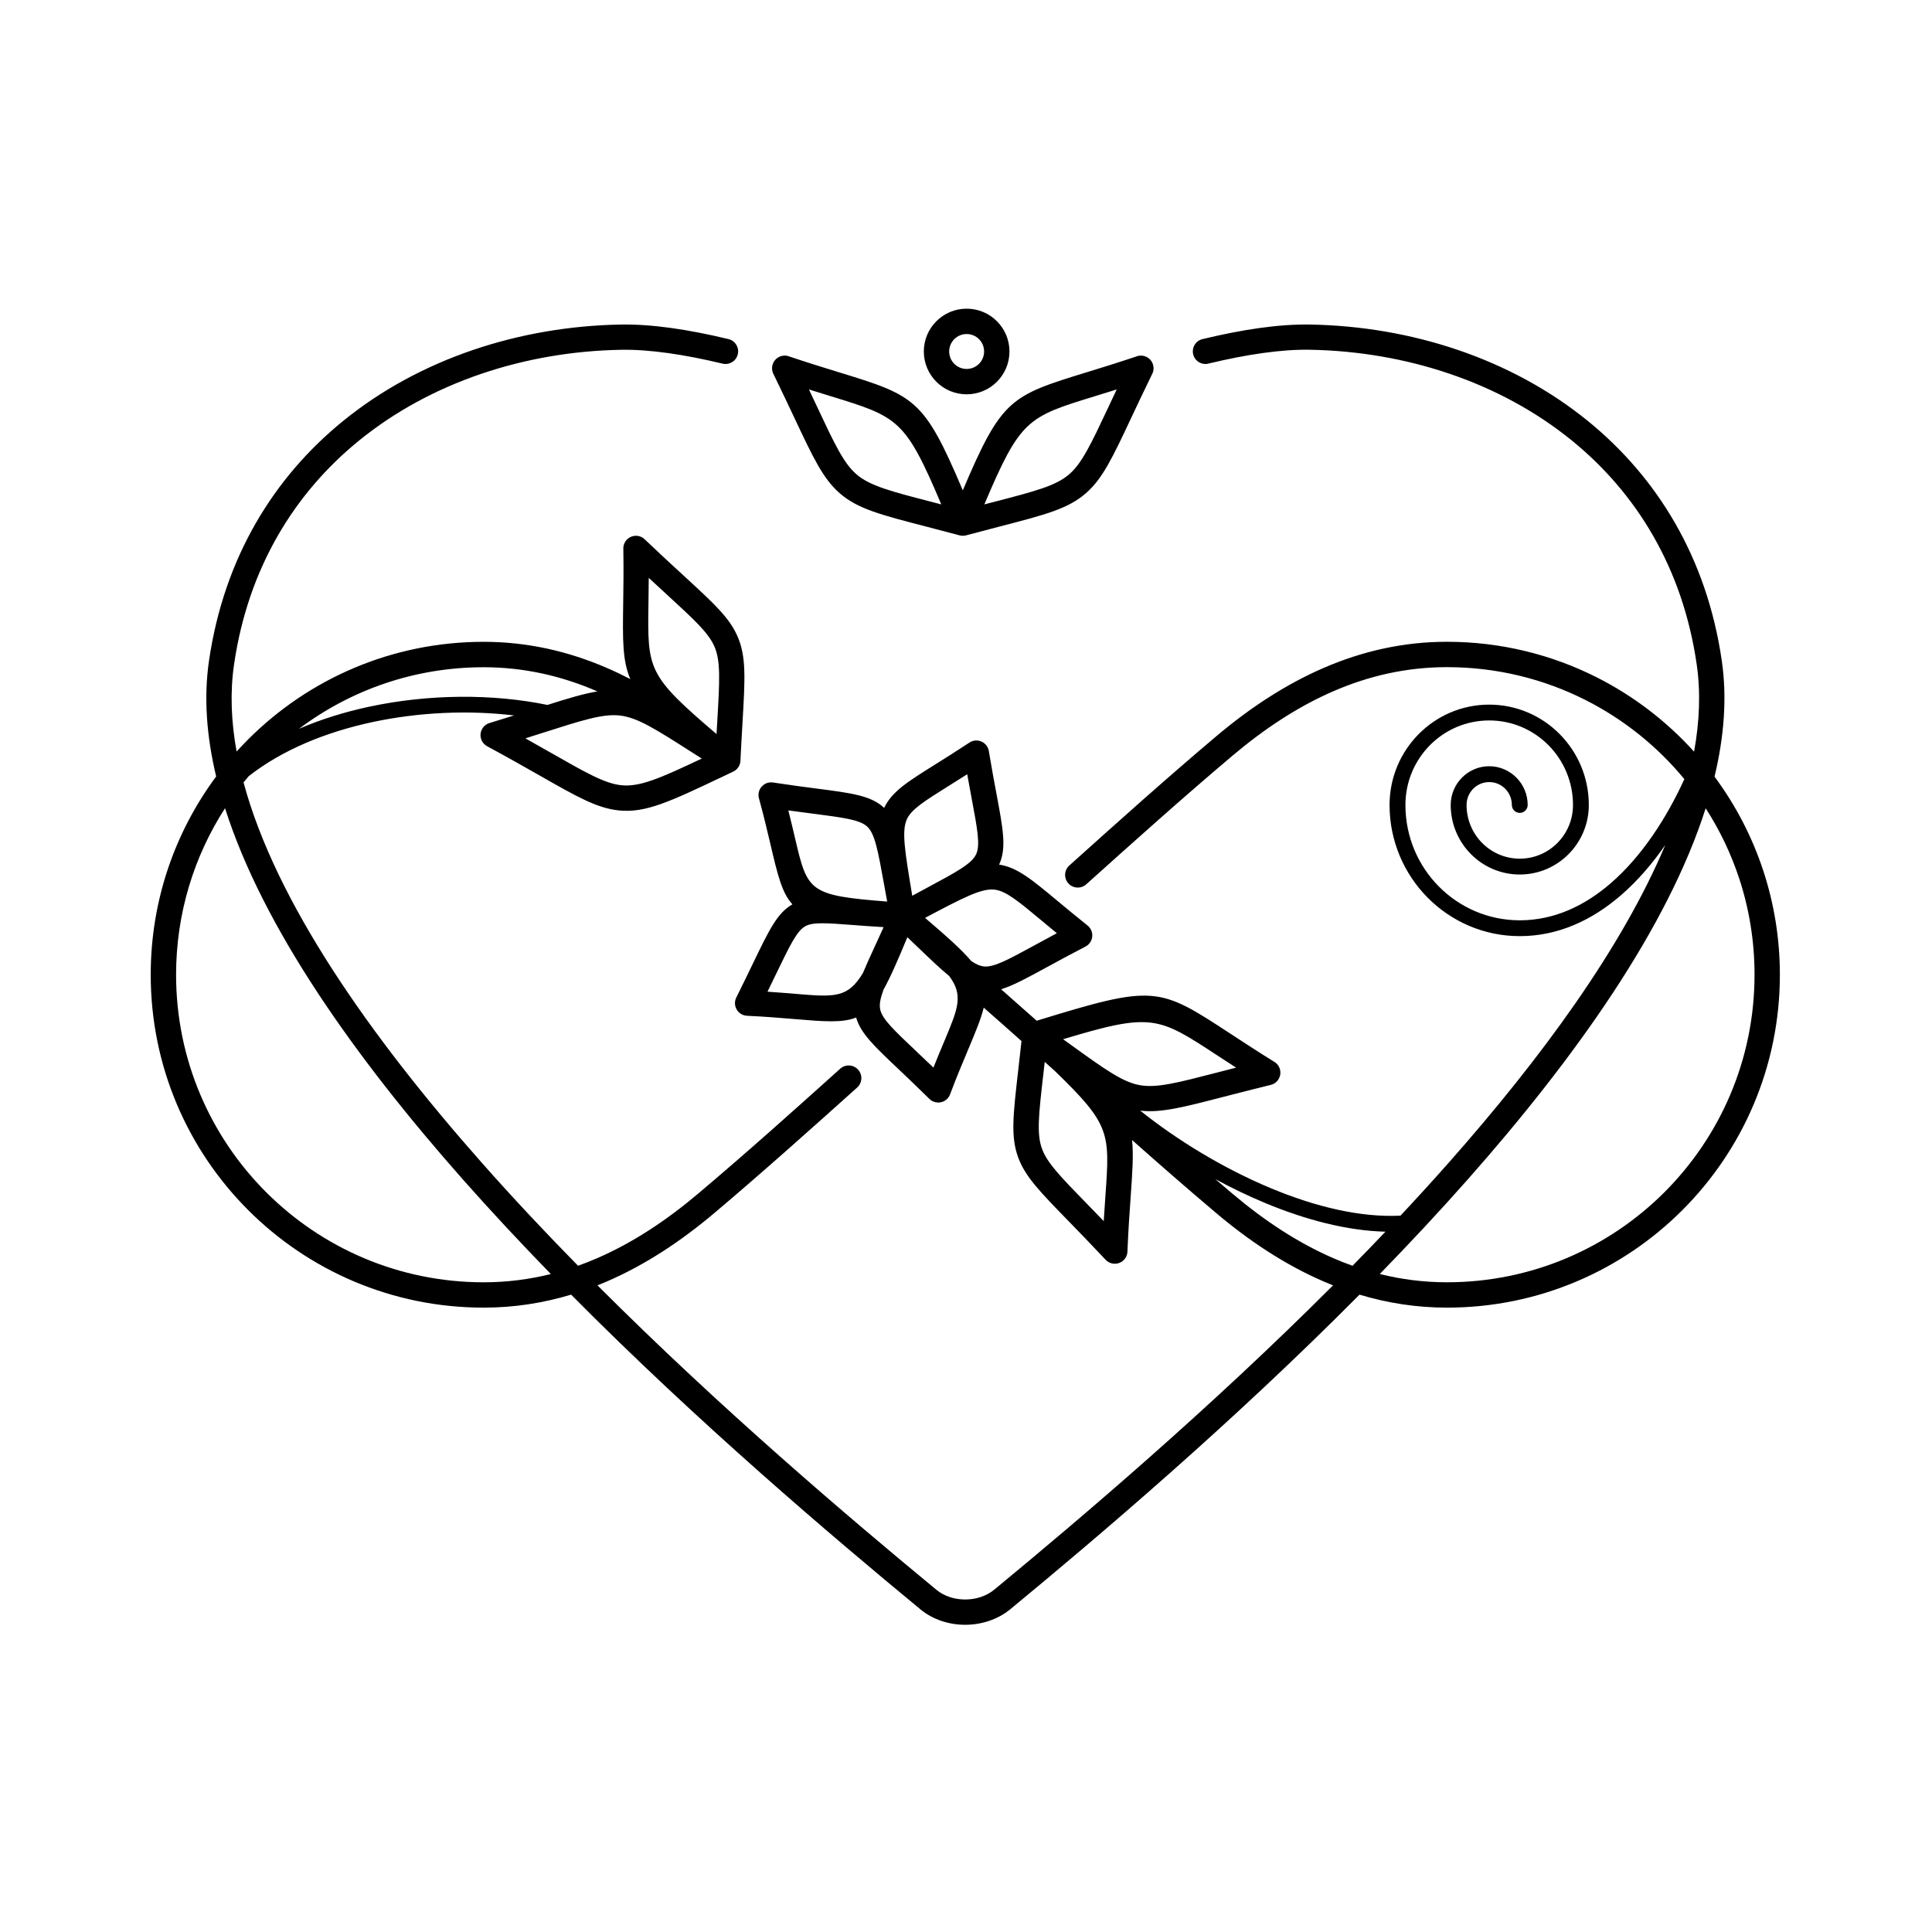
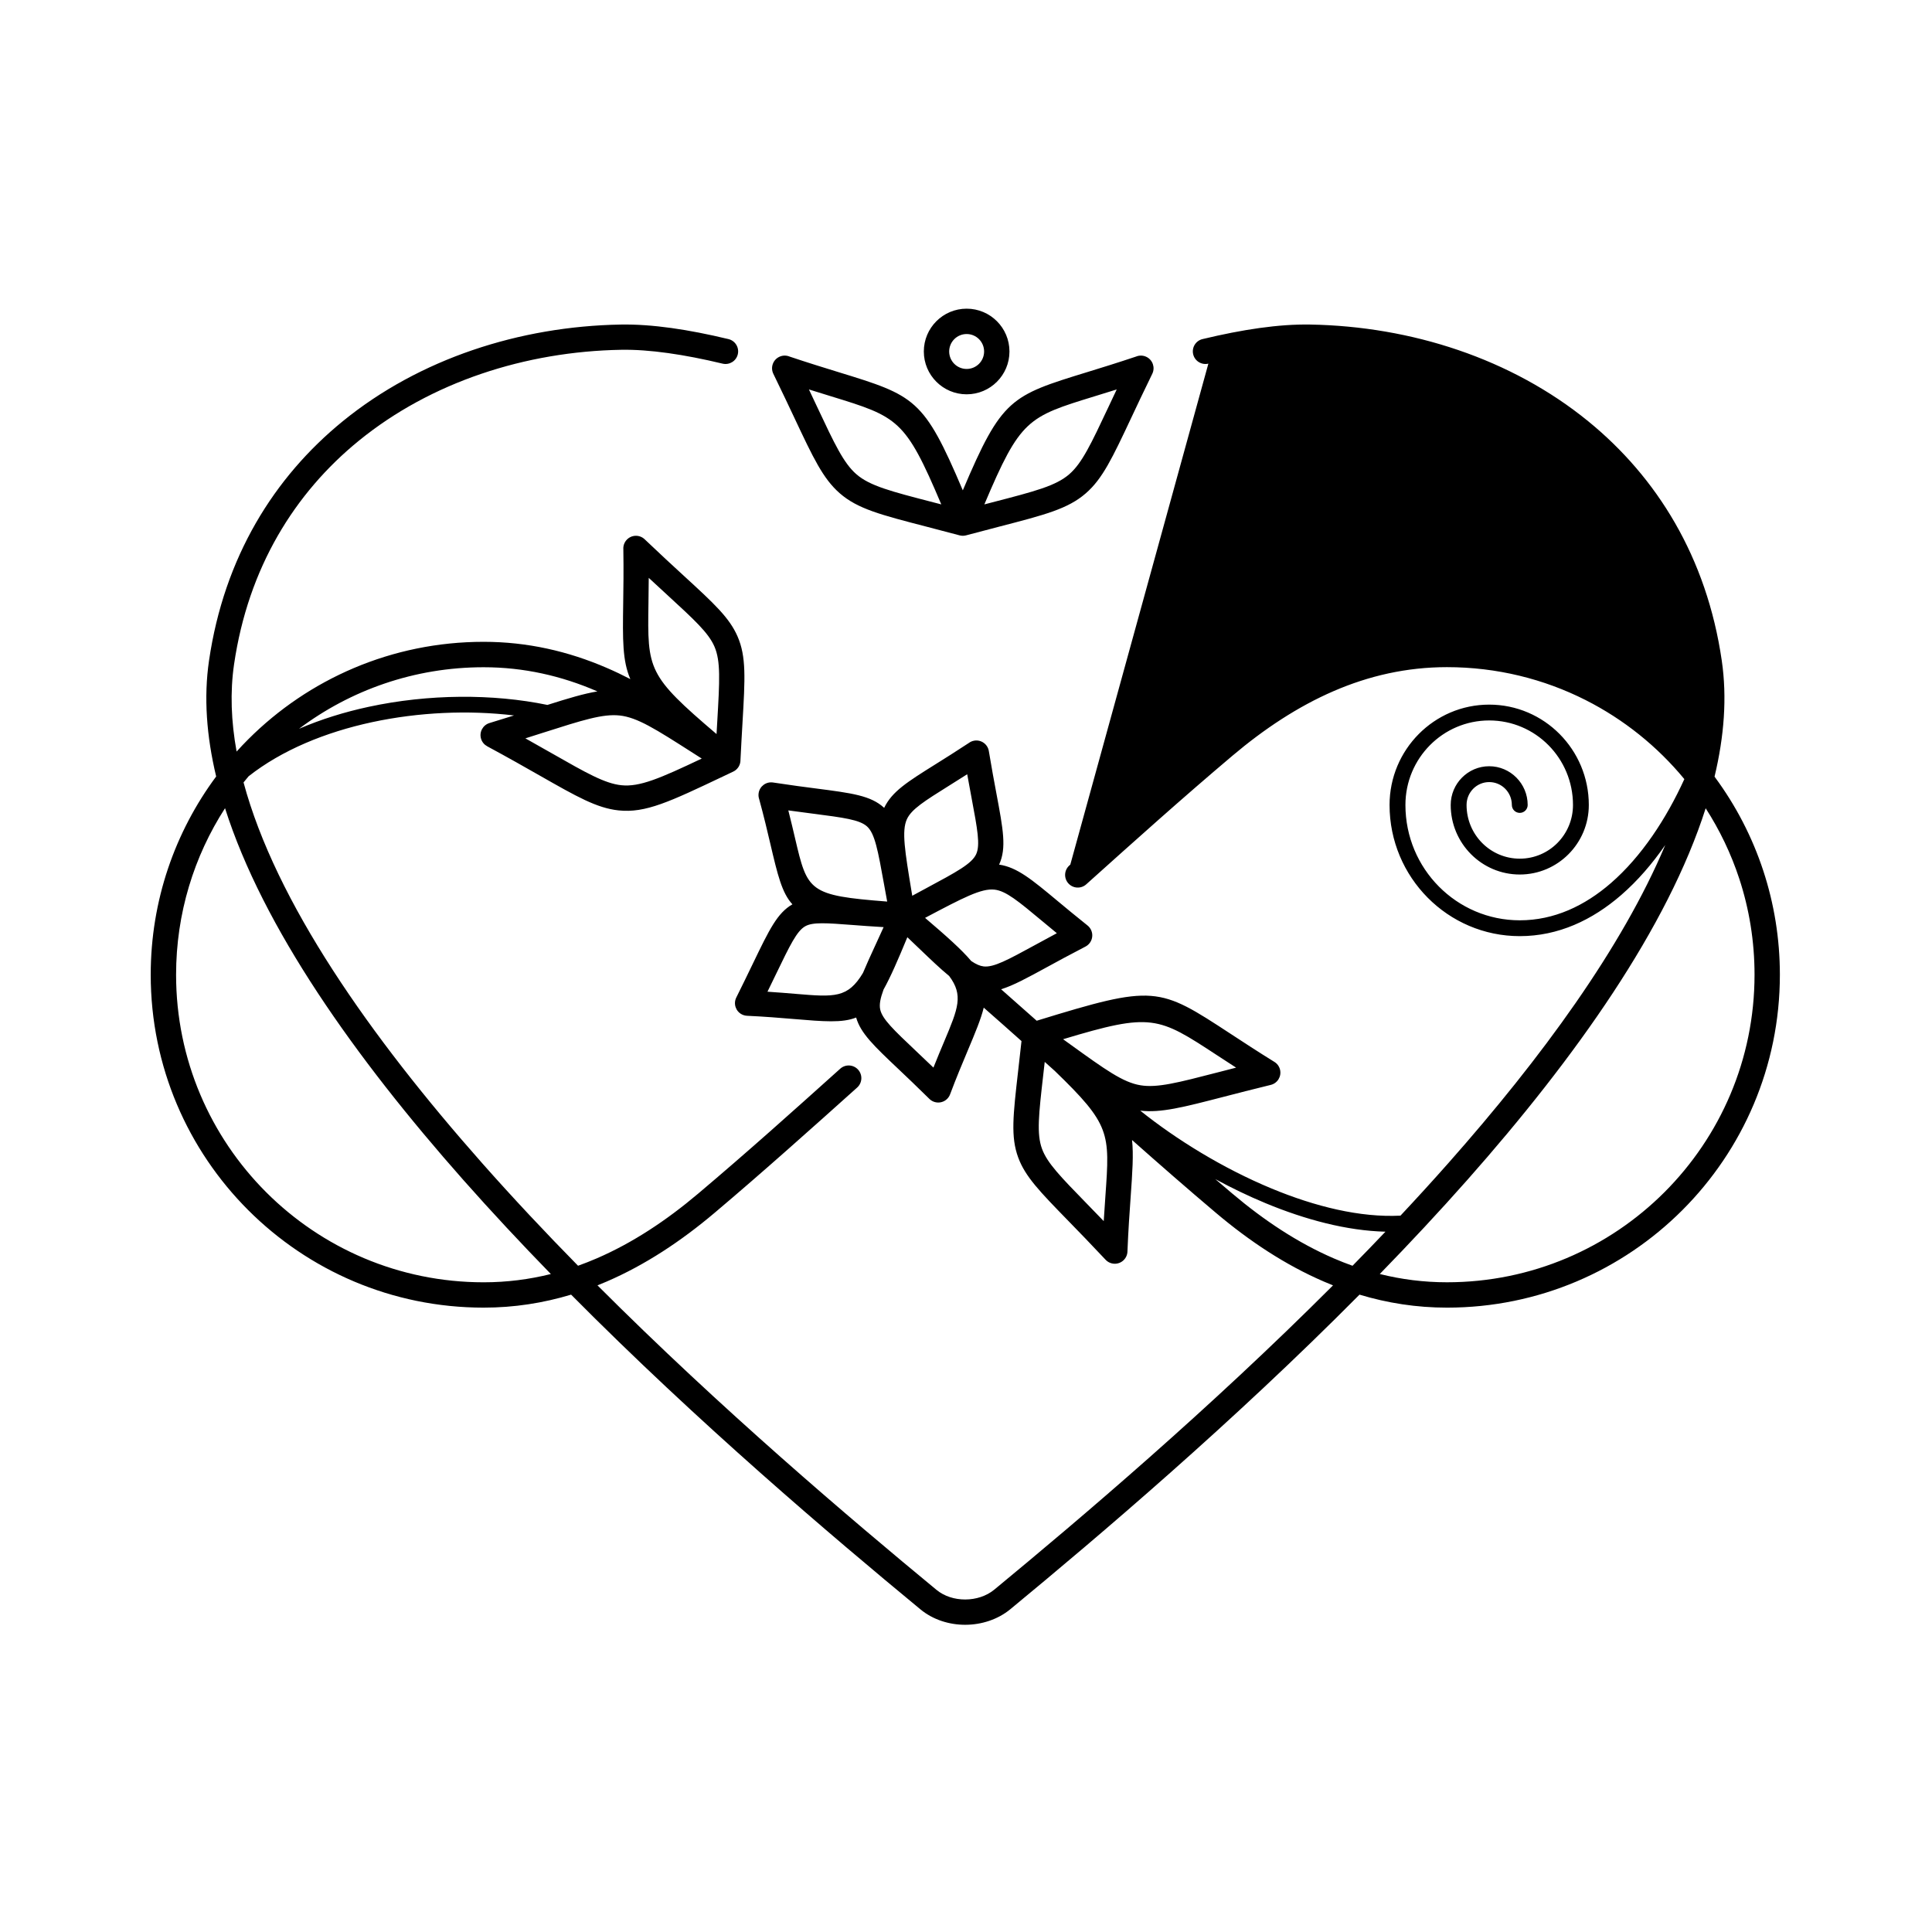
<svg xmlns="http://www.w3.org/2000/svg" fill="#000000" width="800px" height="800px" version="1.1" viewBox="144 144 512 512">
-   <path d="m329.97 345.03-2.434-1.555c-9.859-6.301-14.645-9.359-19.336-9.863-4.473-0.477-9.809 1.227-20.18 4.535-1.496 0.477-3.09 0.984-4.789 1.523 2.664 1.488 5.07 2.859 7.254 4.102 8.891 5.066 13.789 7.856 18.156 8.32 4.871 0.52 10.246-1.816 21.332-7.066zm134.26-104.66c-1.797 0.426-3.602-0.684-4.027-2.481s0.684-3.602 2.481-4.027c5.336-1.281 10.395-2.281 15.102-2.934 4.785-0.668 9.285-0.992 13.438-0.918 26.816 0.469 53.332 9.059 73.645 25.609 18.215 14.844 31.434 36.039 35.422 63.477 1.418 9.734 0.641 20.039-1.922 30.727 0.051 0.07 0.105 0.141 0.156 0.211 5.488 7.441 9.832 15.785 12.777 24.762 2.844 8.672 4.383 17.922 4.383 27.52 0 24.359-9.875 46.418-25.84 62.383-15.965 15.965-38.02 25.84-62.383 25.84-8.074 0-15.785-1.215-23.18-3.445-33.691 33.973-68.953 63.902-92.535 83.367-3.297 2.719-7.621 4.117-11.938 4.125-4.254 0.008-8.547-1.332-11.883-4.086-23.582-19.465-58.867-49.41-92.578-83.406-7.394 2.231-15.105 3.445-23.184 3.445-24.359 0-46.418-9.875-62.383-25.84-15.965-15.965-25.84-38.02-25.84-62.383 0-19.684 6.449-37.859 17.344-52.539-2.551-10.676-3.32-20.969-1.895-30.695 4.012-27.426 17.242-48.621 35.469-63.465 20.316-16.547 46.832-25.137 73.645-25.605 4.152-0.074 8.652 0.254 13.438 0.918 4.707 0.656 9.766 1.652 15.102 2.934 1.797 0.426 2.906 2.231 2.481 4.027-0.426 1.797-2.231 2.906-4.027 2.481-5.059-1.215-9.902-2.168-14.473-2.805-4.492-0.625-8.652-0.934-12.414-0.867-25.363 0.445-50.398 8.531-69.527 24.109-16.973 13.824-29.305 33.605-33.055 59.242-1.074 7.352-0.785 15.094 0.672 23.121 1-1.105 2.027-2.188 3.082-3.242 15.965-15.965 38.02-25.84 62.383-25.84 11.594 0 22.445 2.504 32.672 6.926 2.098 0.906 4.168 1.895 6.211 2.957-2.117-4.914-2.035-10.387-1.895-20.109 0.059-3.93 0.129-8.605 0.039-14.312-0.059-0.898 0.246-1.816 0.914-2.519 1.273-1.34 3.394-1.395 4.734-0.117 4.031 3.848 7.531 7.062 10.48 9.77 7.898 7.25 11.977 10.996 14.145 15.992 2.32 5.352 1.992 11.051 1.305 22.84-0.172 2.969-0.367 6.332-0.543 9.973 0 0.062-0.004 0.129-0.008 0.191l-0.012 0.105v0.031c-0.004 0.023-0.004 0.051-0.008 0.074-0.062 0.496-0.238 0.98-0.527 1.418l-0.008 0.008-0.035 0.051-0.016 0.02-0.023 0.031c-0.164 0.23-0.359 0.438-0.582 0.625-0.02 0.016-0.039 0.031-0.059 0.047-0.223 0.176-0.461 0.32-0.711 0.43l-2.543 1.207c-14.238 6.762-20.629 9.801-27.777 9.035-5.754-0.613-11.082-3.652-20.758-9.16-3.82-2.176-8.359-4.762-14.059-7.836l0.004-0.004c-0.75-0.402-1.352-1.094-1.617-1.977-0.535-1.77 0.461-3.637 2.231-4.172 2.348-0.711 4.504-1.383 6.504-2.012-12-1.445-25.199-0.891-37.641 1.785-12.332 2.656-23.879 7.394-32.703 14.34-0.453 0.535-0.898 1.078-1.336 1.625 8.547 31.715 33.457 67.25 63.27 100.94 8.168 9.23 16.703 18.316 25.375 27.145 1.684-0.602 3.344-1.258 4.988-1.969 9.465-4.094 18.383-9.996 26.867-17.164 6.648-5.617 12.957-11.102 19.086-16.52 5.559-4.91 12.035-10.719 18.539-16.562 1.375-1.238 3.496-1.129 4.738 0.25 1.238 1.375 1.129 3.496-0.25 4.738-5.789 5.195-11.637 10.441-18.594 16.586-6.383 5.641-12.781 11.207-19.191 16.621-8.938 7.551-18.406 13.801-28.547 18.188-0.824 0.355-1.652 0.699-2.484 1.031 32.812 32.848 66.883 61.75 89.824 80.684 2.094 1.727 4.856 2.57 7.633 2.562 2.82-0.004 5.609-0.887 7.688-2.602 22.941-18.938 56.988-47.82 89.781-80.645-0.832-0.332-1.664-0.676-2.488-1.031-10.141-4.383-19.609-10.637-28.547-18.188-7.633-6.449-14.992-12.883-22.227-19.301 0.422 3.879 0.094 8.52-0.371 15.137-0.285 4.008-0.621 8.785-0.844 14.312-0.004 0.887-0.355 1.773-1.055 2.43-1.348 1.27-3.469 1.203-4.738-0.145-3.918-4.184-7.176-7.527-9.918-10.344-7.496-7.695-11.367-11.672-13.242-16.754-2.016-5.461-1.367-11.141-0.023-22.887 0.285-2.484 0.598-5.234 0.895-7.969-3.336-2.977-6.672-5.934-10.008-8.859-0.73 3.023-2.242 6.625-4.277 11.461-1.359 3.238-2.981 7.094-4.641 11.516-0.16 0.426-0.41 0.824-0.746 1.168-1.297 1.32-3.418 1.336-4.738 0.039-3.406-3.363-5.961-5.781-8.133-7.84-6.559-6.207-10.082-9.543-11.277-13.723-3.68 1.469-8.555 1.062-16.535 0.391-3.516-0.293-7.703-0.645-12.379-0.855v-0.004c-0.457-0.02-0.918-0.133-1.352-0.352-1.652-0.824-2.32-2.836-1.496-4.488 1.566-3.125 3.109-6.32 4.438-9.074 4.328-8.973 6.426-13.316 10.434-15.621-2.797-3.027-3.934-7.871-5.852-16.039-0.785-3.348-1.719-7.32-2.949-11.809-0.176-0.5-0.238-1.055-0.152-1.617 0.273-1.832 1.984-3.098 3.816-2.82 4.894 0.746 8.371 1.195 11.332 1.578 9.625 1.246 14.566 1.887 18.098 5.121l0.023 0.023c2.07-4.332 6.133-6.879 13.688-11.605 2.453-1.535 5.309-3.324 8.738-5.582 0.418-0.312 0.918-0.535 1.469-0.625 1.824-0.297 3.547 0.941 3.844 2.769 0.719 4.359 1.418 8.09 2.012 11.262 1.789 9.539 2.707 14.434 0.73 18.777l-0.02 0.043c4.777 0.711 8.598 3.891 15.594 9.719 2.094 1.742 4.516 3.758 7.832 6.406 0.359 0.285 0.668 0.652 0.891 1.09 0.848 1.645 0.203 3.664-1.441 4.512-4.117 2.129-7.344 3.891-10.094 5.391-5.348 2.918-9.059 4.941-12.254 5.914 3.184 2.793 6.324 5.574 9.434 8.344 31.355-9.648 32.238-9.07 51.406 3.477 3.336 2.184 7.238 4.742 11.504 7.379 0.766 0.441 1.355 1.184 1.578 2.109 0.434 1.797-0.668 3.606-2.465 4.039-4.801 1.168-8.898 2.231-12.445 3.148-10.785 2.789-16.641 4.305-22.133 3.676 9.516 7.621 21.871 15.27 34.797 20.633 11.523 4.781 23.465 7.734 34.164 7.191 4.301-4.594 8.539-9.234 12.684-13.918 24.699-27.906 46.035-57.086 57.488-84.305-3.441 4.965-7.34 9.492-11.668 13.25-7.676 6.66-16.688 10.902-26.898 10.902-9.523 0-18.152-3.894-24.395-10.191-6.242-6.293-10.105-14.98-10.105-24.57 0-7.336 2.957-13.98 7.734-18.797 4.781-4.816 11.379-7.797 18.668-7.797 7.289 0 13.887 2.981 18.668 7.797 4.777 4.816 7.734 11.461 7.734 18.797 0 5.082-2.047 9.688-5.359 13.023-3.312 3.34-7.891 5.406-12.941 5.406s-9.625-2.066-12.941-5.406c-3.312-3.34-5.359-7.945-5.359-13.023 0-2.824 1.141-5.391 2.988-7.25 1.848-1.863 4.398-3.016 7.211-3.016s5.363 1.152 7.211 3.016c1.848 1.859 2.988 4.426 2.988 7.25 0 1.16-0.941 2.098-2.098 2.098-1.16 0-2.098-0.941-2.098-2.098 0-1.684-0.672-3.203-1.758-4.297-1.082-1.094-2.586-1.77-4.242-1.77-1.66 0-3.16 0.676-4.242 1.77-1.086 1.094-1.758 2.613-1.758 4.297 0 3.938 1.578 7.5 4.129 10.07s6.074 4.16 9.973 4.16c3.894 0 7.422-1.59 9.973-4.16 2.551-2.574 4.129-6.133 4.129-10.07 0-6.195-2.484-11.797-6.504-15.848-4.016-4.047-9.566-6.551-15.699-6.551-6.133 0-11.684 2.504-15.699 6.551-4.019 4.051-6.504 9.652-6.504 15.848 0 8.449 3.391 16.094 8.875 21.621 5.481 5.527 13.059 8.945 21.426 8.945 9.109 0 17.211-3.84 24.16-9.867 8.121-7.047 14.684-17.082 19.457-27.551-7.152-8.672-16.062-15.84-26.184-20.957-11.027-5.574-23.504-8.715-36.73-8.715-10.68 0-20.645 2.293-30.023 6.348-9.465 4.094-18.383 9.996-26.867 17.164-13.246 11.191-25.863 22.52-38.434 33.805l-0.266 0.238c-1.375 1.238-3.496 1.129-4.738-0.25-1.238-1.375-1.129-3.496 0.25-4.738l0.266-0.238c12.551-11.27 25.148-22.578 38.59-33.938 8.938-7.551 18.406-13.801 28.547-18.188 10.227-4.422 21.078-6.926 32.672-6.926 14.289 0 27.793 3.406 39.75 9.449 9.762 4.938 18.48 11.633 25.742 19.672 1.465-8.047 1.766-15.809 0.691-23.176-3.727-25.625-16.043-45.398-33.008-59.223-19.121-15.582-44.16-23.668-69.523-24.113-3.758-0.066-7.918 0.242-12.414 0.867-4.57 0.637-9.414 1.59-14.473 2.805zm131.79 117.83c-10.066 31.586-34.379 65.969-63.164 98.492-7.488 8.461-15.281 16.801-23.199 24.934 5.715 1.426 11.645 2.191 17.809 2.191 22.508 0 42.883-9.121 57.633-23.871s23.871-35.125 23.871-57.633c0-8.898-1.418-17.449-4.043-25.445-2.18-6.637-5.188-12.898-8.906-18.668zm-306.04 123.43c-7.906-8.121-15.688-16.449-23.168-24.898-28.797-32.539-53.121-66.941-63.176-98.551-8.207 12.719-12.973 27.871-12.973 44.137 0 22.508 9.121 42.883 23.871 57.633s35.125 23.871 57.633 23.871c6.168 0 12.098-0.766 17.812-2.191zm212.45-2.188c2.93-2.981 5.84-5.992 8.73-9.031-10.219-0.254-21.191-3.164-31.773-7.555-4.539-1.883-9.008-4.043-13.32-6.379 1.496 1.277 2.996 2.555 4.508 3.832 8.48 7.168 17.402 13.07 26.867 17.164 1.645 0.711 3.309 1.367 4.992 1.969zm-102.26-253.64c3.133 0 5.969 1.27 8.023 3.324 2.055 2.055 3.324 4.891 3.324 8.023 0 3.133-1.27 5.969-3.324 8.023-2.055 2.055-4.891 3.324-8.023 3.324-3.133 0-5.969-1.27-8.023-3.324-2.055-2.055-3.324-4.891-3.324-8.023 0-3.133 1.27-5.969 3.324-8.023 2.055-2.055 4.891-3.324 8.023-3.324zm3.273 8.074c-0.836-0.836-1.996-1.355-3.273-1.355-1.277 0-2.438 0.52-3.273 1.355-0.836 0.836-1.355 1.996-1.355 3.273 0 1.277 0.52 2.438 1.355 3.273 0.836 0.836 1.996 1.355 3.273 1.355 1.277 0 2.438-0.52 3.273-1.355 0.836-0.836 1.355-1.996 1.355-3.273 0-1.277-0.52-2.438-1.355-3.273zm1.422 43.793 2.113-0.547c11.332-2.934 16.832-4.359 20.395-7.453 3.379-2.941 5.766-8.008 10.398-17.855 0.691-1.465 1.422-3.023 2.172-4.609-2.102 0.664-4.027 1.254-5.809 1.801-17.805 5.473-19.715 6.062-29.27 28.664zm3.793 5.934c-2.176 0.562-4.598 1.191-8.633 2.269-0.266 0.07-0.531 0.109-0.797 0.113h-0.145c-0.266-0.004-0.531-0.043-0.797-0.113-4.039-1.078-6.461-1.707-8.633-2.269-12.359-3.199-18.359-4.754-23.098-8.871-4.445-3.867-7.039-9.379-12.078-20.086-1.406-2.988-3.035-6.449-5.535-11.582-0.812-1.668-0.117-3.676 1.547-4.488 0.898-0.438 1.898-0.438 2.754-0.082 4.992 1.676 9.254 2.984 12.898 4.106 20.359 6.258 22.672 6.973 33.012 31.348 10.336-24.371 12.652-25.09 33.012-31.348 3.644-1.121 7.906-2.43 12.898-4.106 0.855-0.355 1.855-0.355 2.754 0.082 1.668 0.812 2.359 2.82 1.547 4.488-2.504 5.133-4.129 8.59-5.535 11.582-5.039 10.707-7.629 16.219-12.078 20.086-4.734 4.117-10.734 5.672-23.098 8.871zm-17.32-6.481 2.113 0.547c-9.555-22.605-11.465-23.191-29.27-28.664-1.777-0.547-3.707-1.141-5.809-1.801 0.75 1.586 1.484 3.144 2.172 4.609 4.633 9.848 7.016 14.914 10.398 17.855 3.562 3.098 9.062 4.519 20.395 7.453zm-57.449 61.422c0.066-1.191 0.133-2.316 0.195-3.387 0.625-10.746 0.926-15.945-0.754-19.82-1.582-3.644-5.312-7.07-12.543-13.711-1.473-1.352-3.086-2.832-4.863-4.488-0.012 2.504-0.047 4.758-0.078 6.812-0.262 17.57-0.281 18.977 18.047 34.586zm-31.578-11.316-0.125-0.055c-9.375-4.055-19.344-6.348-30.023-6.348-18.359 0-35.297 6.07-48.922 16.312 5.805-2.508 12.047-4.445 18.48-5.828 15.824-3.41 32.859-3.492 47.348-0.496 5.574-1.77 9.695-3 13.242-3.582zm118.55 98.184c-0.129 1.156-0.25 2.223-0.367 3.242-1.223 10.68-1.812 15.844-0.344 19.816 1.383 3.754 4.914 7.375 11.746 14.391 1.402 1.441 2.938 3.016 4.602 4.746 0.152-2.531 0.312-4.769 0.457-6.805 1.176-16.602 1.324-18.75-13.445-33.016-0.883-0.793-1.766-1.582-2.648-2.375zm4.871-6.004 1.773 1.277c9.492 6.844 14.102 10.168 18.754 10.926 4.43 0.727 9.855-0.68 20.395-3.406 1.531-0.398 3.168-0.82 4.926-1.27-1.887-1.215-3.555-2.305-5.094-3.312-15.594-10.211-17.266-11.305-40.754-4.219zm-24.316-20.707c1.234 0.836 2.277 1.297 3.258 1.41 2.672 0.301 6.41-1.738 13.695-5.711 1.727-0.941 3.637-1.984 5.703-3.09-1.395-1.148-2.731-2.262-3.969-3.289-6.211-5.172-9.508-7.918-12.531-8.258-3.5-0.395-8.285 2.117-18.422 7.484 5.727 4.883 9.699 8.426 12.258 11.457zm-14.062-3.562c-0.898-0.859-1.855-1.777-2.898-2.769-2.512 6.074-4.461 10.57-6.305 13.863-0.848 2.301-1.168 3.934-0.898 5.246 0.523 2.559 3.543 5.418 9.52 11.074 1.414 1.34 2.973 2.812 4.594 4.371 1.066-2.684 2.027-4.965 2.883-6.996 3.664-8.719 5.117-12.18 1.281-17.289-2.269-1.844-4.859-4.324-8.176-7.5zm-11.398-0.602c0.672-1.461 1.406-3.059 2.211-4.84-3.211-0.184-5.883-0.387-8.207-0.566-6.953-0.527-10.559-0.805-12.574 0.34-2.227 1.262-4.027 4.996-7.766 12.746-0.66 1.371-1.383 2.863-2.231 4.594 2.887 0.188 5.344 0.395 7.531 0.578 10.223 0.855 13.766 1.148 17.777-5.555 0.863-2.082 1.957-4.469 3.258-7.297zm3.156-11.617c-0.281-1.52-0.559-3.055-0.816-4.492-1.641-9.086-2.441-13.508-4.504-15.395-1.969-1.801-6.191-2.348-14.422-3.414-1.992-0.258-4.188-0.543-6.457-0.855 0.711 2.789 1.277 5.207 1.781 7.359 3.312 14.121 3.562 15.176 24.418 16.801zm6.644-1.535c1.449-0.789 2.613-1.414 3.695-1.996 8.133-4.367 12.09-6.496 13.246-9.031 1.113-2.445 0.328-6.629-1.203-14.789-0.359-1.914-0.754-4.027-1.176-6.387-1.715 1.094-3.309 2.09-4.762 3-6.543 4.098-10.016 6.269-11.223 8.918-1.414 3.109-0.551 8.344 1.289 19.484z" />
+   <path d="m329.97 345.03-2.434-1.555c-9.859-6.301-14.645-9.359-19.336-9.863-4.473-0.477-9.809 1.227-20.18 4.535-1.496 0.477-3.09 0.984-4.789 1.523 2.664 1.488 5.07 2.859 7.254 4.102 8.891 5.066 13.789 7.856 18.156 8.32 4.871 0.52 10.246-1.816 21.332-7.066zm134.26-104.66c-1.797 0.426-3.602-0.684-4.027-2.481s0.684-3.602 2.481-4.027c5.336-1.281 10.395-2.281 15.102-2.934 4.785-0.668 9.285-0.992 13.438-0.918 26.816 0.469 53.332 9.059 73.645 25.609 18.215 14.844 31.434 36.039 35.422 63.477 1.418 9.734 0.641 20.039-1.922 30.727 0.051 0.07 0.105 0.141 0.156 0.211 5.488 7.441 9.832 15.785 12.777 24.762 2.844 8.672 4.383 17.922 4.383 27.52 0 24.359-9.875 46.418-25.84 62.383-15.965 15.965-38.02 25.84-62.383 25.84-8.074 0-15.785-1.215-23.18-3.445-33.691 33.973-68.953 63.902-92.535 83.367-3.297 2.719-7.621 4.117-11.938 4.125-4.254 0.008-8.547-1.332-11.883-4.086-23.582-19.465-58.867-49.41-92.578-83.406-7.394 2.231-15.105 3.445-23.184 3.445-24.359 0-46.418-9.875-62.383-25.84-15.965-15.965-25.84-38.02-25.84-62.383 0-19.684 6.449-37.859 17.344-52.539-2.551-10.676-3.32-20.969-1.895-30.695 4.012-27.426 17.242-48.621 35.469-63.465 20.316-16.547 46.832-25.137 73.645-25.605 4.152-0.074 8.652 0.254 13.438 0.918 4.707 0.656 9.766 1.652 15.102 2.934 1.797 0.426 2.906 2.231 2.481 4.027-0.426 1.797-2.231 2.906-4.027 2.481-5.059-1.215-9.902-2.168-14.473-2.805-4.492-0.625-8.652-0.934-12.414-0.867-25.363 0.445-50.398 8.531-69.527 24.109-16.973 13.824-29.305 33.605-33.055 59.242-1.074 7.352-0.785 15.094 0.672 23.121 1-1.105 2.027-2.188 3.082-3.242 15.965-15.965 38.02-25.84 62.383-25.84 11.594 0 22.445 2.504 32.672 6.926 2.098 0.906 4.168 1.895 6.211 2.957-2.117-4.914-2.035-10.387-1.895-20.109 0.059-3.93 0.129-8.605 0.039-14.312-0.059-0.898 0.246-1.816 0.914-2.519 1.273-1.34 3.394-1.395 4.734-0.117 4.031 3.848 7.531 7.062 10.48 9.77 7.898 7.25 11.977 10.996 14.145 15.992 2.32 5.352 1.992 11.051 1.305 22.84-0.172 2.969-0.367 6.332-0.543 9.973 0 0.062-0.004 0.129-0.008 0.191l-0.012 0.105v0.031c-0.004 0.023-0.004 0.051-0.008 0.074-0.062 0.496-0.238 0.98-0.527 1.418l-0.008 0.008-0.035 0.051-0.016 0.02-0.023 0.031c-0.164 0.23-0.359 0.438-0.582 0.625-0.02 0.016-0.039 0.031-0.059 0.047-0.223 0.176-0.461 0.32-0.711 0.43l-2.543 1.207c-14.238 6.762-20.629 9.801-27.777 9.035-5.754-0.613-11.082-3.652-20.758-9.16-3.82-2.176-8.359-4.762-14.059-7.836l0.004-0.004c-0.75-0.402-1.352-1.094-1.617-1.977-0.535-1.77 0.461-3.637 2.231-4.172 2.348-0.711 4.504-1.383 6.504-2.012-12-1.445-25.199-0.891-37.641 1.785-12.332 2.656-23.879 7.394-32.703 14.34-0.453 0.535-0.898 1.078-1.336 1.625 8.547 31.715 33.457 67.25 63.27 100.94 8.168 9.23 16.703 18.316 25.375 27.145 1.684-0.602 3.344-1.258 4.988-1.969 9.465-4.094 18.383-9.996 26.867-17.164 6.648-5.617 12.957-11.102 19.086-16.52 5.559-4.91 12.035-10.719 18.539-16.562 1.375-1.238 3.496-1.129 4.738 0.25 1.238 1.375 1.129 3.496-0.25 4.738-5.789 5.195-11.637 10.441-18.594 16.586-6.383 5.641-12.781 11.207-19.191 16.621-8.938 7.551-18.406 13.801-28.547 18.188-0.824 0.355-1.652 0.699-2.484 1.031 32.812 32.848 66.883 61.75 89.824 80.684 2.094 1.727 4.856 2.57 7.633 2.562 2.82-0.004 5.609-0.887 7.688-2.602 22.941-18.938 56.988-47.82 89.781-80.645-0.832-0.332-1.664-0.676-2.488-1.031-10.141-4.383-19.609-10.637-28.547-18.188-7.633-6.449-14.992-12.883-22.227-19.301 0.422 3.879 0.094 8.52-0.371 15.137-0.285 4.008-0.621 8.785-0.844 14.312-0.004 0.887-0.355 1.773-1.055 2.43-1.348 1.27-3.469 1.203-4.738-0.145-3.918-4.184-7.176-7.527-9.918-10.344-7.496-7.695-11.367-11.672-13.242-16.754-2.016-5.461-1.367-11.141-0.023-22.887 0.285-2.484 0.598-5.234 0.895-7.969-3.336-2.977-6.672-5.934-10.008-8.859-0.73 3.023-2.242 6.625-4.277 11.461-1.359 3.238-2.981 7.094-4.641 11.516-0.16 0.426-0.41 0.824-0.746 1.168-1.297 1.32-3.418 1.336-4.738 0.039-3.406-3.363-5.961-5.781-8.133-7.84-6.559-6.207-10.082-9.543-11.277-13.723-3.68 1.469-8.555 1.062-16.535 0.391-3.516-0.293-7.703-0.645-12.379-0.855v-0.004c-0.457-0.02-0.918-0.133-1.352-0.352-1.652-0.824-2.32-2.836-1.496-4.488 1.566-3.125 3.109-6.32 4.438-9.074 4.328-8.973 6.426-13.316 10.434-15.621-2.797-3.027-3.934-7.871-5.852-16.039-0.785-3.348-1.719-7.32-2.949-11.809-0.176-0.5-0.238-1.055-0.152-1.617 0.273-1.832 1.984-3.098 3.816-2.82 4.894 0.746 8.371 1.195 11.332 1.578 9.625 1.246 14.566 1.887 18.098 5.121l0.023 0.023c2.07-4.332 6.133-6.879 13.688-11.605 2.453-1.535 5.309-3.324 8.738-5.582 0.418-0.312 0.918-0.535 1.469-0.625 1.824-0.297 3.547 0.941 3.844 2.769 0.719 4.359 1.418 8.09 2.012 11.262 1.789 9.539 2.707 14.434 0.73 18.777l-0.02 0.043c4.777 0.711 8.598 3.891 15.594 9.719 2.094 1.742 4.516 3.758 7.832 6.406 0.359 0.285 0.668 0.652 0.891 1.09 0.848 1.645 0.203 3.664-1.441 4.512-4.117 2.129-7.344 3.891-10.094 5.391-5.348 2.918-9.059 4.941-12.254 5.914 3.184 2.793 6.324 5.574 9.434 8.344 31.355-9.648 32.238-9.07 51.406 3.477 3.336 2.184 7.238 4.742 11.504 7.379 0.766 0.441 1.355 1.184 1.578 2.109 0.434 1.797-0.668 3.606-2.465 4.039-4.801 1.168-8.898 2.231-12.445 3.148-10.785 2.789-16.641 4.305-22.133 3.676 9.516 7.621 21.871 15.27 34.797 20.633 11.523 4.781 23.465 7.734 34.164 7.191 4.301-4.594 8.539-9.234 12.684-13.918 24.699-27.906 46.035-57.086 57.488-84.305-3.441 4.965-7.34 9.492-11.668 13.25-7.676 6.66-16.688 10.902-26.898 10.902-9.523 0-18.152-3.894-24.395-10.191-6.242-6.293-10.105-14.98-10.105-24.57 0-7.336 2.957-13.98 7.734-18.797 4.781-4.816 11.379-7.797 18.668-7.797 7.289 0 13.887 2.981 18.668 7.797 4.777 4.816 7.734 11.461 7.734 18.797 0 5.082-2.047 9.688-5.359 13.023-3.312 3.34-7.891 5.406-12.941 5.406s-9.625-2.066-12.941-5.406c-3.312-3.34-5.359-7.945-5.359-13.023 0-2.824 1.141-5.391 2.988-7.25 1.848-1.863 4.398-3.016 7.211-3.016s5.363 1.152 7.211 3.016c1.848 1.859 2.988 4.426 2.988 7.25 0 1.16-0.941 2.098-2.098 2.098-1.16 0-2.098-0.941-2.098-2.098 0-1.684-0.672-3.203-1.758-4.297-1.082-1.094-2.586-1.77-4.242-1.77-1.66 0-3.16 0.676-4.242 1.77-1.086 1.094-1.758 2.613-1.758 4.297 0 3.938 1.578 7.5 4.129 10.07s6.074 4.16 9.973 4.16c3.894 0 7.422-1.59 9.973-4.16 2.551-2.574 4.129-6.133 4.129-10.07 0-6.195-2.484-11.797-6.504-15.848-4.016-4.047-9.566-6.551-15.699-6.551-6.133 0-11.684 2.504-15.699 6.551-4.019 4.051-6.504 9.652-6.504 15.848 0 8.449 3.391 16.094 8.875 21.621 5.481 5.527 13.059 8.945 21.426 8.945 9.109 0 17.211-3.84 24.16-9.867 8.121-7.047 14.684-17.082 19.457-27.551-7.152-8.672-16.062-15.84-26.184-20.957-11.027-5.574-23.504-8.715-36.73-8.715-10.68 0-20.645 2.293-30.023 6.348-9.465 4.094-18.383 9.996-26.867 17.164-13.246 11.191-25.863 22.52-38.434 33.805l-0.266 0.238c-1.375 1.238-3.496 1.129-4.738-0.25-1.238-1.375-1.129-3.496 0.25-4.738l0.266-0.238zm131.79 117.83c-10.066 31.586-34.379 65.969-63.164 98.492-7.488 8.461-15.281 16.801-23.199 24.934 5.715 1.426 11.645 2.191 17.809 2.191 22.508 0 42.883-9.121 57.633-23.871s23.871-35.125 23.871-57.633c0-8.898-1.418-17.449-4.043-25.445-2.18-6.637-5.188-12.898-8.906-18.668zm-306.04 123.43c-7.906-8.121-15.688-16.449-23.168-24.898-28.797-32.539-53.121-66.941-63.176-98.551-8.207 12.719-12.973 27.871-12.973 44.137 0 22.508 9.121 42.883 23.871 57.633s35.125 23.871 57.633 23.871c6.168 0 12.098-0.766 17.812-2.191zm212.45-2.188c2.93-2.981 5.84-5.992 8.73-9.031-10.219-0.254-21.191-3.164-31.773-7.555-4.539-1.883-9.008-4.043-13.32-6.379 1.496 1.277 2.996 2.555 4.508 3.832 8.48 7.168 17.402 13.07 26.867 17.164 1.645 0.711 3.309 1.367 4.992 1.969zm-102.26-253.64c3.133 0 5.969 1.27 8.023 3.324 2.055 2.055 3.324 4.891 3.324 8.023 0 3.133-1.27 5.969-3.324 8.023-2.055 2.055-4.891 3.324-8.023 3.324-3.133 0-5.969-1.27-8.023-3.324-2.055-2.055-3.324-4.891-3.324-8.023 0-3.133 1.27-5.969 3.324-8.023 2.055-2.055 4.891-3.324 8.023-3.324zm3.273 8.074c-0.836-0.836-1.996-1.355-3.273-1.355-1.277 0-2.438 0.52-3.273 1.355-0.836 0.836-1.355 1.996-1.355 3.273 0 1.277 0.52 2.438 1.355 3.273 0.836 0.836 1.996 1.355 3.273 1.355 1.277 0 2.438-0.52 3.273-1.355 0.836-0.836 1.355-1.996 1.355-3.273 0-1.277-0.52-2.438-1.355-3.273zm1.422 43.793 2.113-0.547c11.332-2.934 16.832-4.359 20.395-7.453 3.379-2.941 5.766-8.008 10.398-17.855 0.691-1.465 1.422-3.023 2.172-4.609-2.102 0.664-4.027 1.254-5.809 1.801-17.805 5.473-19.715 6.062-29.27 28.664zm3.793 5.934c-2.176 0.562-4.598 1.191-8.633 2.269-0.266 0.07-0.531 0.109-0.797 0.113h-0.145c-0.266-0.004-0.531-0.043-0.797-0.113-4.039-1.078-6.461-1.707-8.633-2.269-12.359-3.199-18.359-4.754-23.098-8.871-4.445-3.867-7.039-9.379-12.078-20.086-1.406-2.988-3.035-6.449-5.535-11.582-0.812-1.668-0.117-3.676 1.547-4.488 0.898-0.438 1.898-0.438 2.754-0.082 4.992 1.676 9.254 2.984 12.898 4.106 20.359 6.258 22.672 6.973 33.012 31.348 10.336-24.371 12.652-25.09 33.012-31.348 3.644-1.121 7.906-2.43 12.898-4.106 0.855-0.355 1.855-0.355 2.754 0.082 1.668 0.812 2.359 2.82 1.547 4.488-2.504 5.133-4.129 8.59-5.535 11.582-5.039 10.707-7.629 16.219-12.078 20.086-4.734 4.117-10.734 5.672-23.098 8.871zm-17.32-6.481 2.113 0.547c-9.555-22.605-11.465-23.191-29.27-28.664-1.777-0.547-3.707-1.141-5.809-1.801 0.75 1.586 1.484 3.144 2.172 4.609 4.633 9.848 7.016 14.914 10.398 17.855 3.562 3.098 9.062 4.519 20.395 7.453zm-57.449 61.422c0.066-1.191 0.133-2.316 0.195-3.387 0.625-10.746 0.926-15.945-0.754-19.82-1.582-3.644-5.312-7.07-12.543-13.711-1.473-1.352-3.086-2.832-4.863-4.488-0.012 2.504-0.047 4.758-0.078 6.812-0.262 17.57-0.281 18.977 18.047 34.586zm-31.578-11.316-0.125-0.055c-9.375-4.055-19.344-6.348-30.023-6.348-18.359 0-35.297 6.07-48.922 16.312 5.805-2.508 12.047-4.445 18.48-5.828 15.824-3.41 32.859-3.492 47.348-0.496 5.574-1.77 9.695-3 13.242-3.582zm118.55 98.184c-0.129 1.156-0.25 2.223-0.367 3.242-1.223 10.68-1.812 15.844-0.344 19.816 1.383 3.754 4.914 7.375 11.746 14.391 1.402 1.441 2.938 3.016 4.602 4.746 0.152-2.531 0.312-4.769 0.457-6.805 1.176-16.602 1.324-18.75-13.445-33.016-0.883-0.793-1.766-1.582-2.648-2.375zm4.871-6.004 1.773 1.277c9.492 6.844 14.102 10.168 18.754 10.926 4.43 0.727 9.855-0.68 20.395-3.406 1.531-0.398 3.168-0.82 4.926-1.27-1.887-1.215-3.555-2.305-5.094-3.312-15.594-10.211-17.266-11.305-40.754-4.219zm-24.316-20.707c1.234 0.836 2.277 1.297 3.258 1.41 2.672 0.301 6.41-1.738 13.695-5.711 1.727-0.941 3.637-1.984 5.703-3.09-1.395-1.148-2.731-2.262-3.969-3.289-6.211-5.172-9.508-7.918-12.531-8.258-3.5-0.395-8.285 2.117-18.422 7.484 5.727 4.883 9.699 8.426 12.258 11.457zm-14.062-3.562c-0.898-0.859-1.855-1.777-2.898-2.769-2.512 6.074-4.461 10.57-6.305 13.863-0.848 2.301-1.168 3.934-0.898 5.246 0.523 2.559 3.543 5.418 9.52 11.074 1.414 1.34 2.973 2.812 4.594 4.371 1.066-2.684 2.027-4.965 2.883-6.996 3.664-8.719 5.117-12.18 1.281-17.289-2.269-1.844-4.859-4.324-8.176-7.5zm-11.398-0.602c0.672-1.461 1.406-3.059 2.211-4.84-3.211-0.184-5.883-0.387-8.207-0.566-6.953-0.527-10.559-0.805-12.574 0.34-2.227 1.262-4.027 4.996-7.766 12.746-0.66 1.371-1.383 2.863-2.231 4.594 2.887 0.188 5.344 0.395 7.531 0.578 10.223 0.855 13.766 1.148 17.777-5.555 0.863-2.082 1.957-4.469 3.258-7.297zm3.156-11.617c-0.281-1.52-0.559-3.055-0.816-4.492-1.641-9.086-2.441-13.508-4.504-15.395-1.969-1.801-6.191-2.348-14.422-3.414-1.992-0.258-4.188-0.543-6.457-0.855 0.711 2.789 1.277 5.207 1.781 7.359 3.312 14.121 3.562 15.176 24.418 16.801zm6.644-1.535c1.449-0.789 2.613-1.414 3.695-1.996 8.133-4.367 12.09-6.496 13.246-9.031 1.113-2.445 0.328-6.629-1.203-14.789-0.359-1.914-0.754-4.027-1.176-6.387-1.715 1.094-3.309 2.09-4.762 3-6.543 4.098-10.016 6.269-11.223 8.918-1.414 3.109-0.551 8.344 1.289 19.484z" />
</svg>